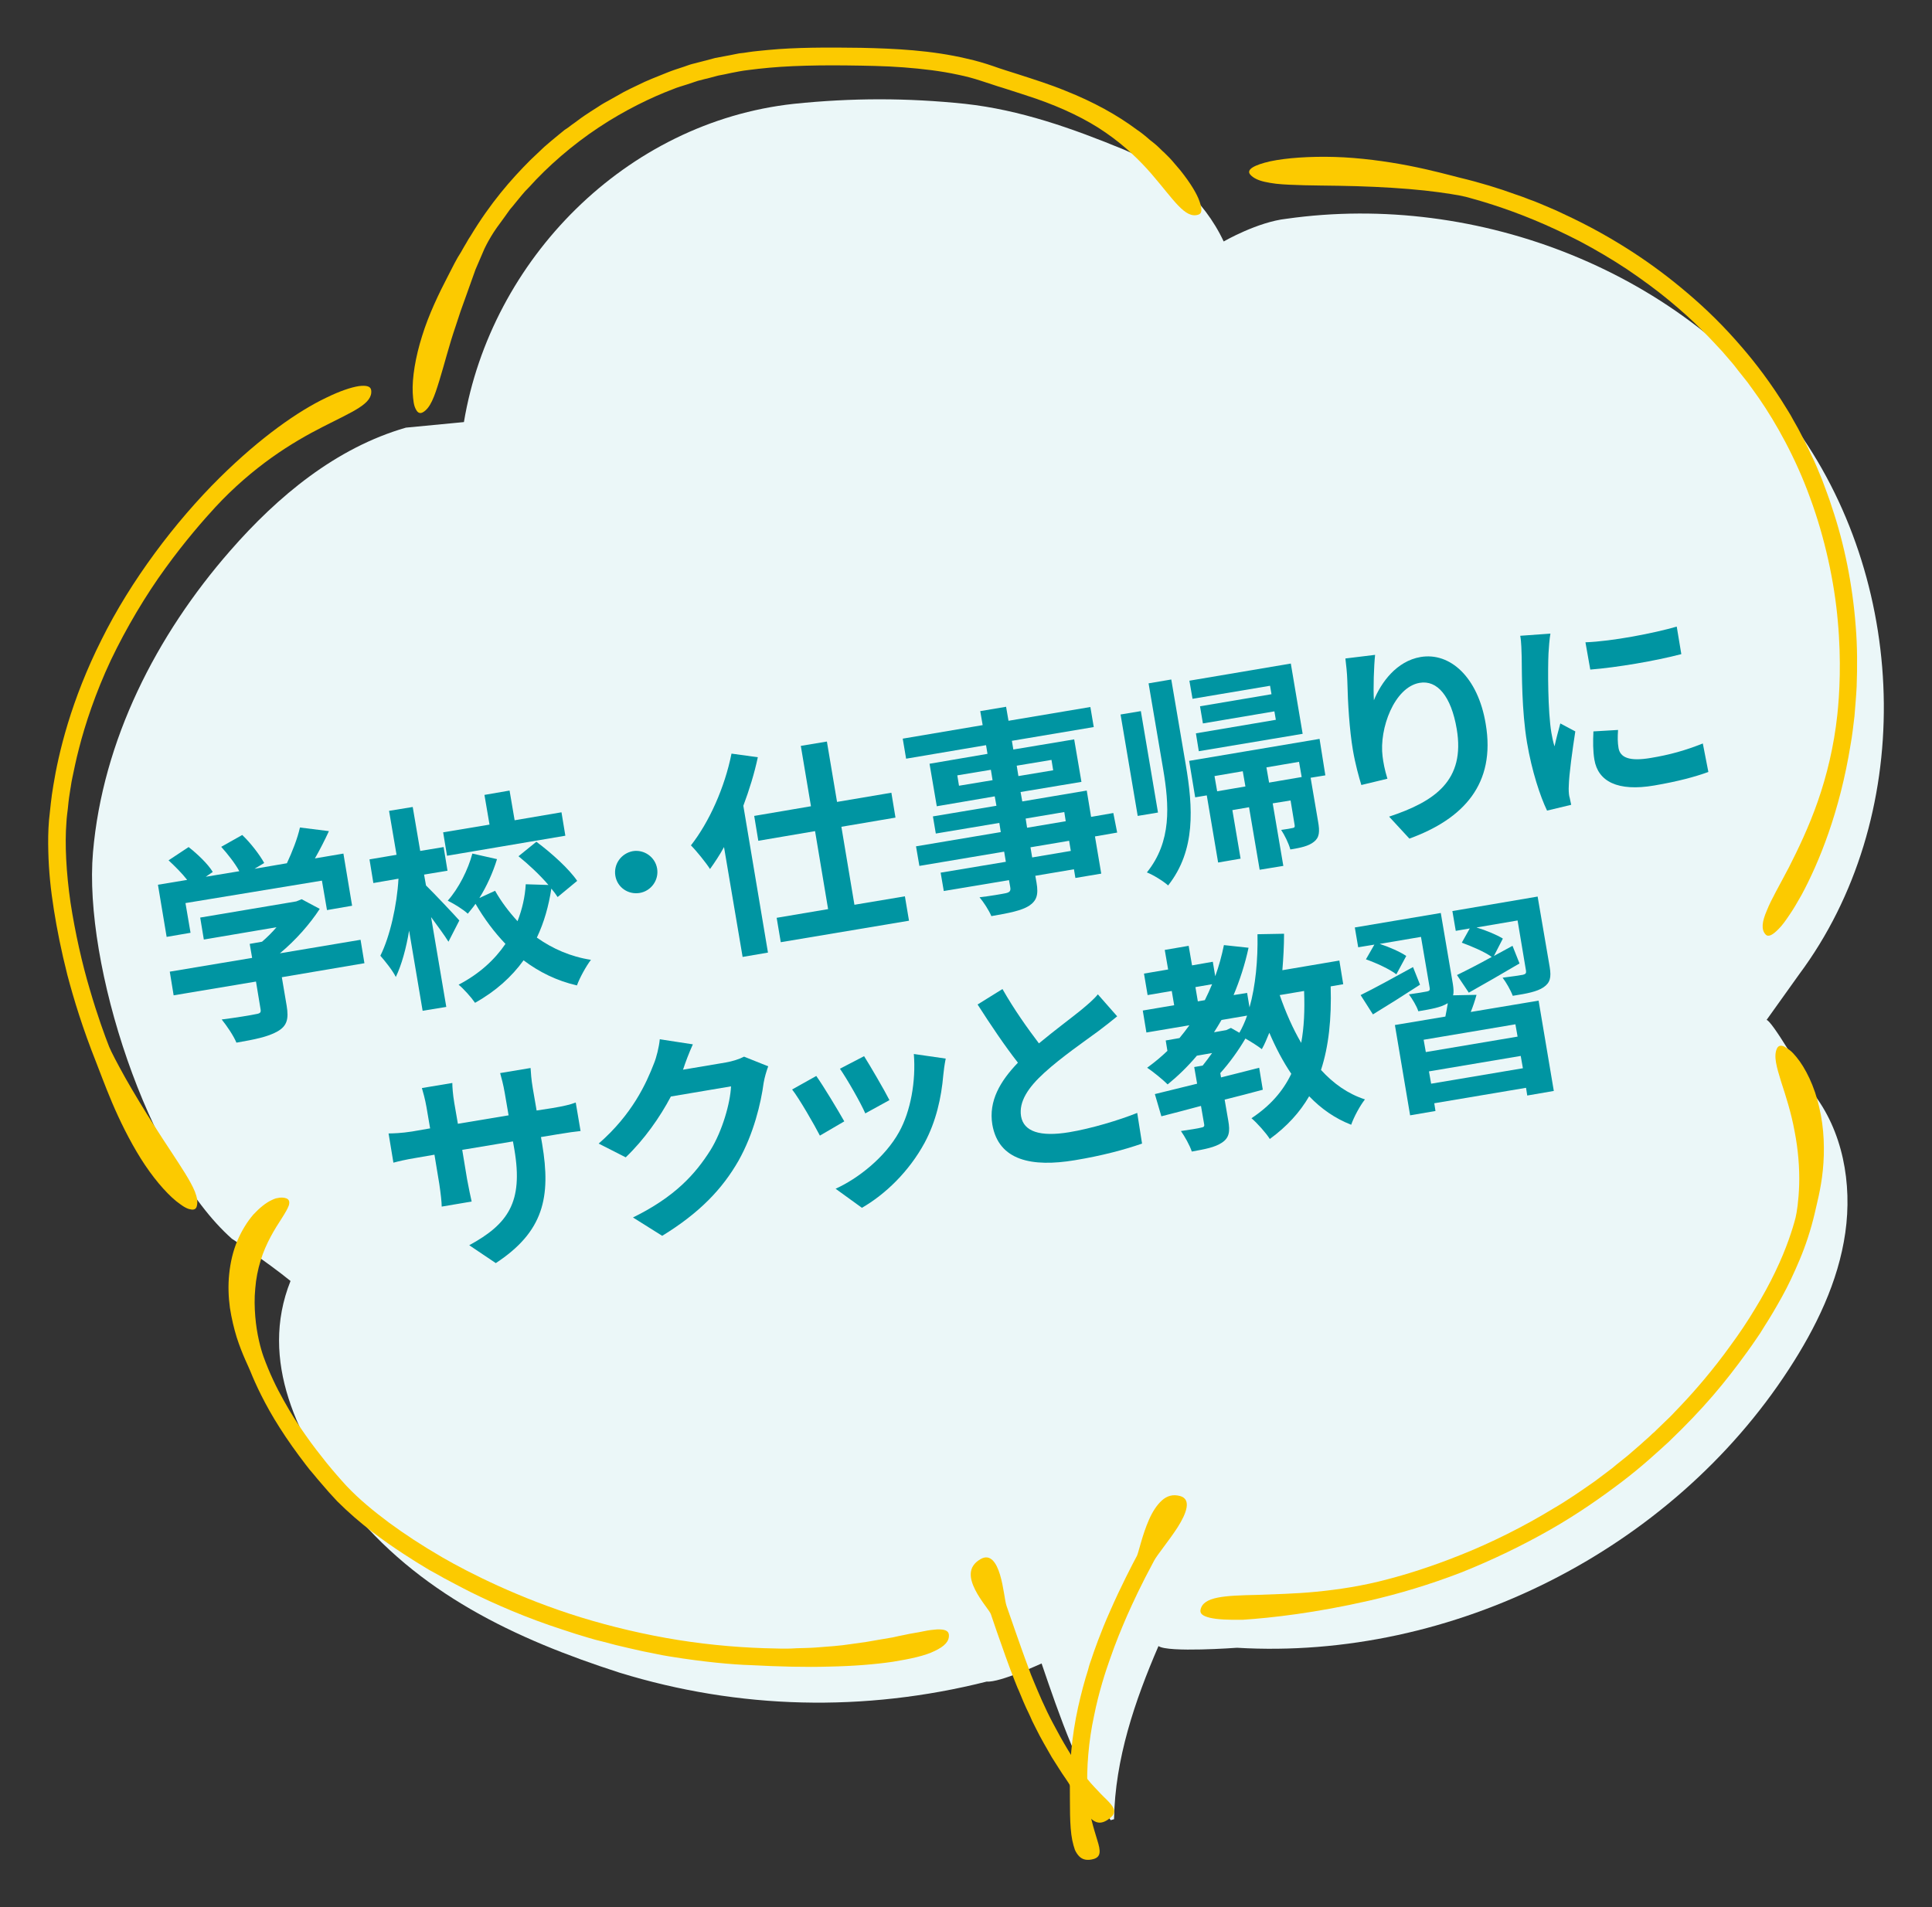
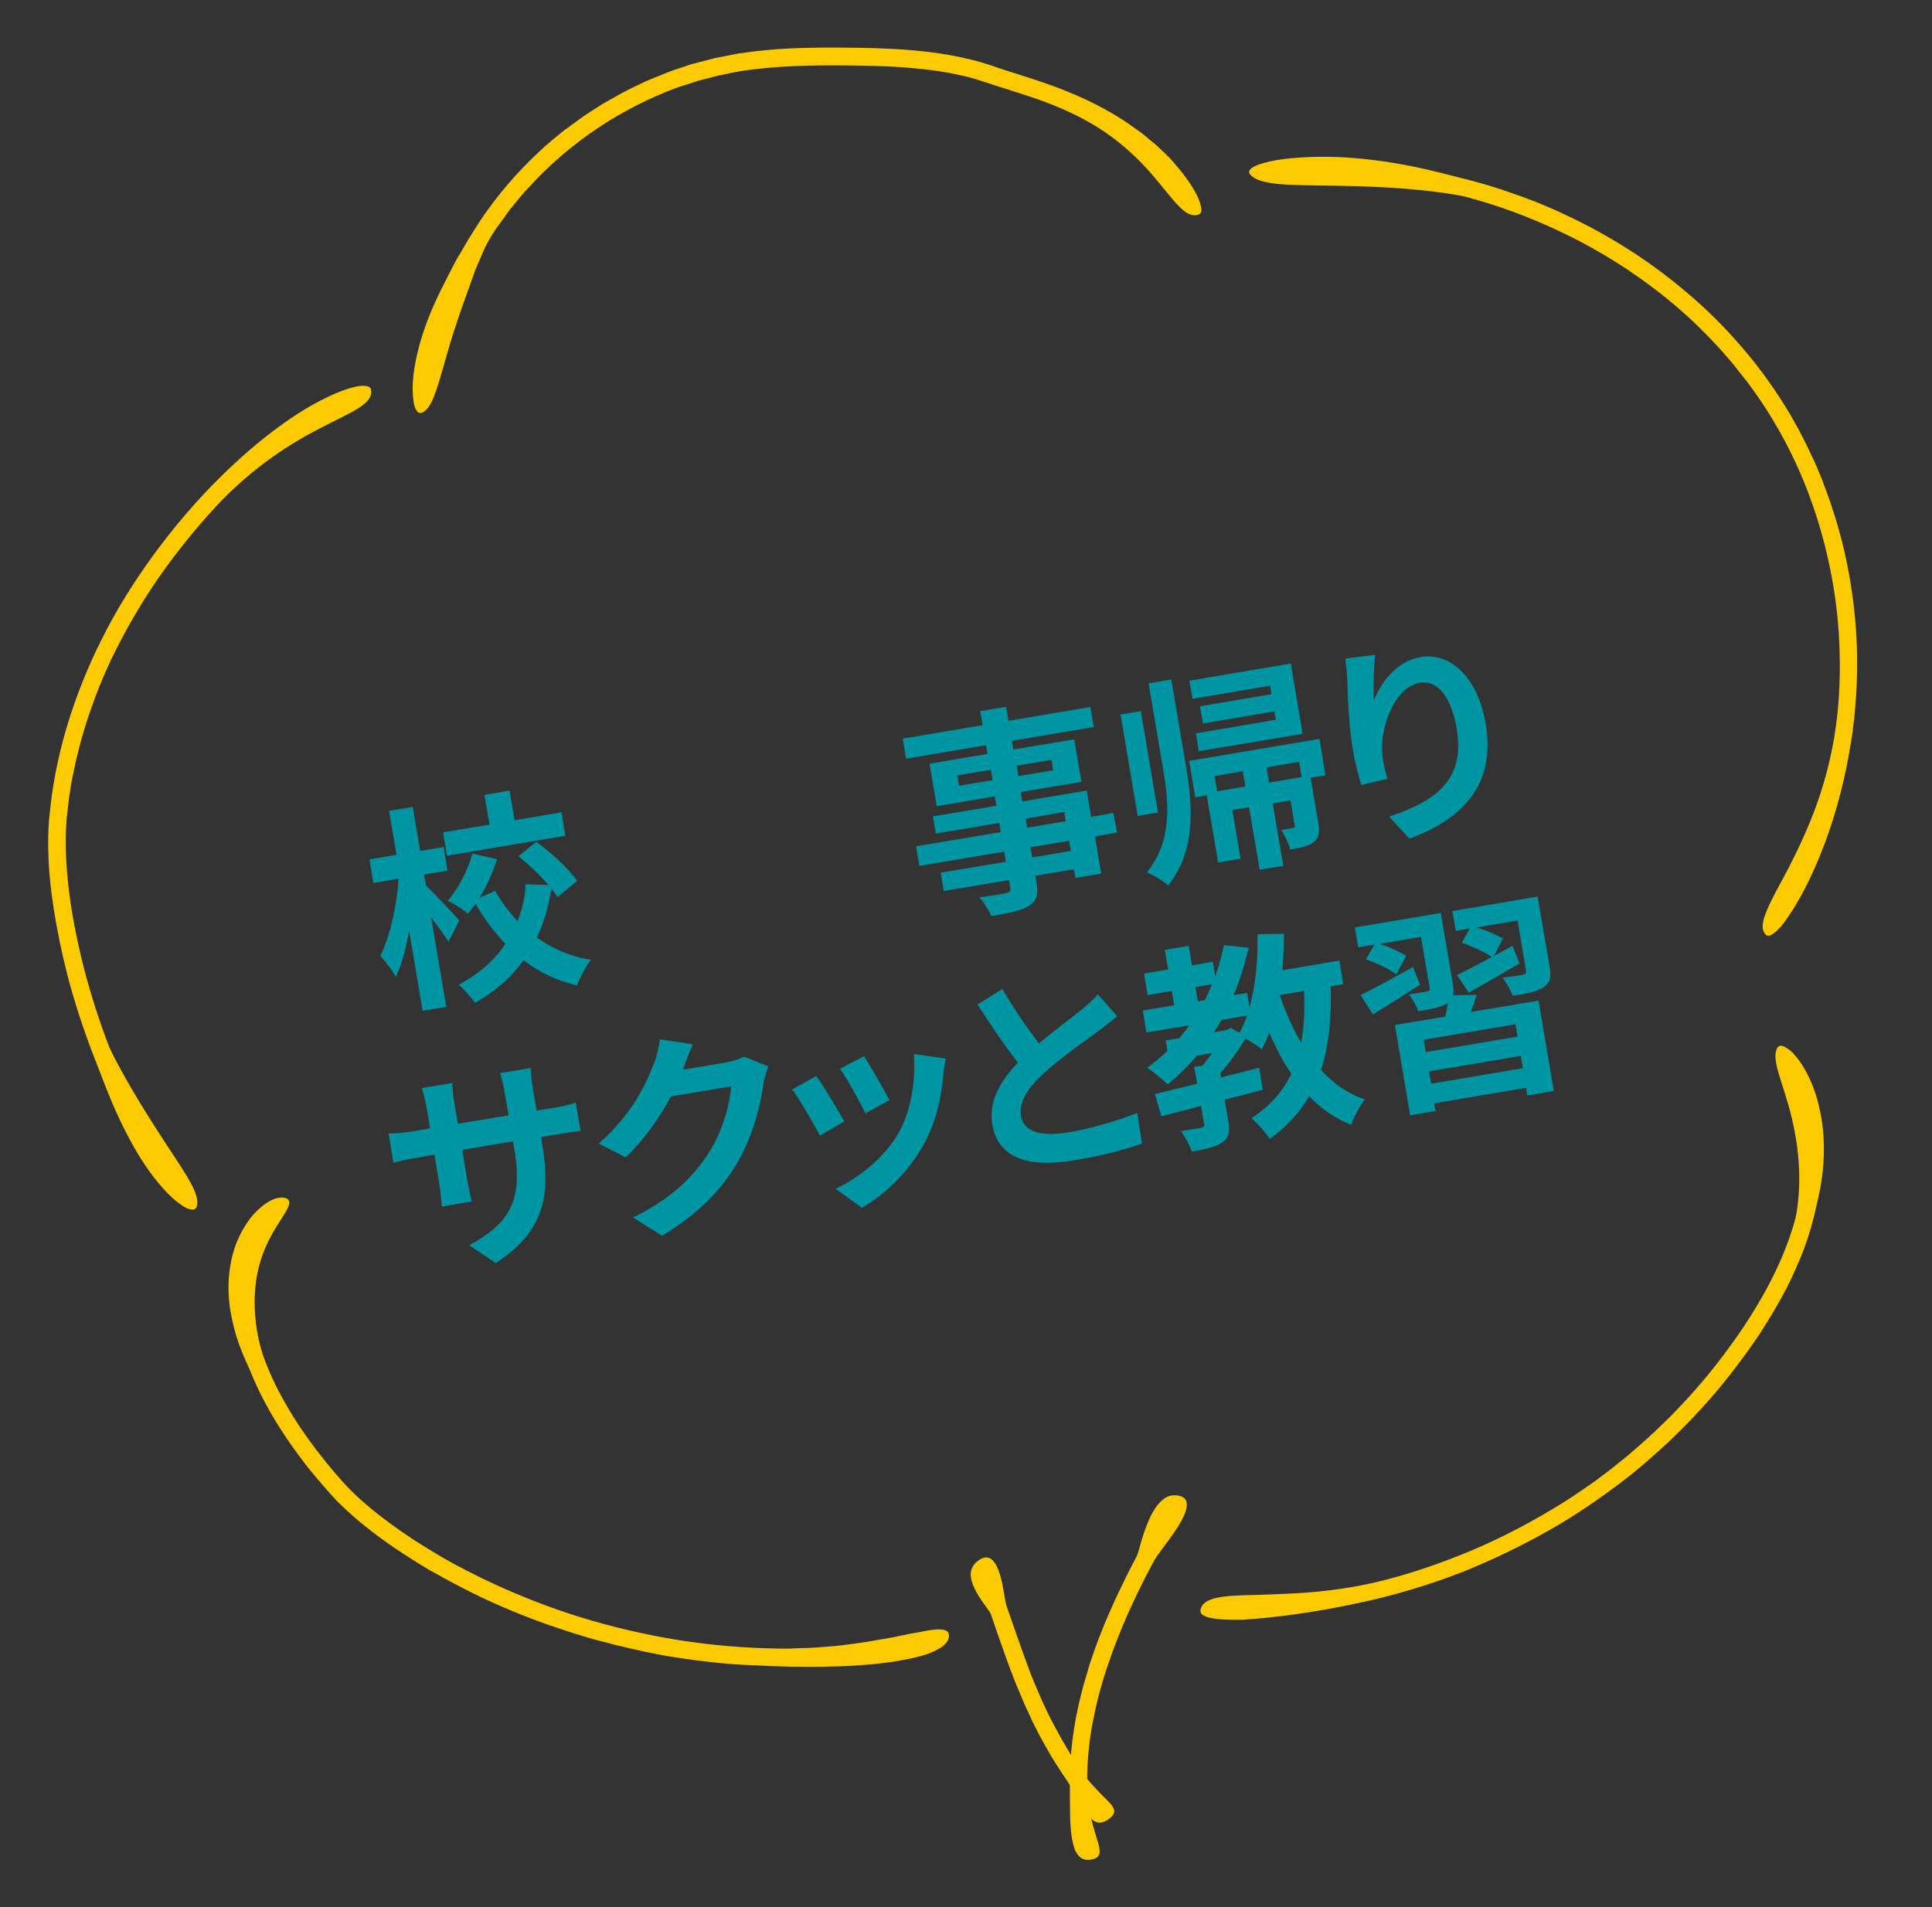
<svg xmlns="http://www.w3.org/2000/svg" version="1.1" id="_x34_" x="0px" y="0px" width="800px" height="789.8px" viewBox="0 0 800 789.8" style="enable-background:new 0 0 800 789.8;" xml:space="preserve">
  <rect x="0" y="0" width="800" height="789.8" fill="#333333" stroke="none" />
  <style type="text/css">
	.st0{fill:#EBF7F8;}
	.st1{fill:#FCCA00;}
	.st2{enable-background:new    ;}
	.st3{fill:#0095A2;}
</style>
-   <path class="st0" d="M459.9,753.8c-12.9-19-21.2-43.2-28.6-64.9c0,0-17.4,8-22.7,7.5c-50.8,12.8-102.7,11.5-152.1-3.7  c-43.1-13.9-83.6-32.9-112.7-69.7c-20.3-26.6-36.7-59.5-23.5-92.5C110.2,522.3,96,513,96,513c-34.8-30.9-61.5-113.6-57.5-160  s26.2-89.9,56.8-124.9c19.7-22.6,43.9-42.7,72.8-51l24-2.3c11.2-67.2,67-124.2,136.6-131.8c24.1-2.5,46.9-2.5,70.9,0  c22.8,2.5,44.3,10.1,65.9,19c17.7,7.6,32.9,20.3,41.2,38c0,0,14-8.1,26-9.4c79.5-11.3,165.1,22.1,211.6,87.6s48.6,160.9,0.7,225.3  l-13.5,18.9c1.9,0,14.7,21.3,18.8,29.7c12.8,16.1,16.7,38.1,13.8,58.4c-2.9,20.4-12.2,39.4-23.4,56.6  C692,642,601.5,687.7,512.2,682.4c0,0-28.6,2.1-32.5-0.7c-9.8,22.7-18,46.8-18.4,71.7L459.9,753.8z" />
  <g>
    <path class="st1" d="M91,197.8C72.6,216,54.1,240.5,42,265c-6.1,12.1-10.7,24.1-13.9,34.6s-5,19.4-6,25.6   c-0.9,5.1-1.3,9.9-1.8,14.4c-0.4,4.6-0.4,8.9-0.3,13c0.2,8.3,1,15.9,2.3,24.1s3,16.8,5.6,27.1c2.7,10.2,6.3,22,11.9,36.1   c1.3,3.2,3.5,9.4,6.6,16.7c3.1,7.3,7.2,15.7,11.9,23.2s10.1,13.9,14.6,17.6c1.2,0.9,2.2,1.7,3.2,2.3c1,0.6,1.9,1,2.6,1.1   c1.5,0.4,2.5,0,2.8-1.3c0.9-3.5-1.4-7.9-4.8-13.5c-3.4-5.5-8-12.2-12.5-19.3c-4.5-7-8.9-14.3-12.3-20.3c-3.4-6.1-5.9-10.9-6.7-12.9   c-1.7-4.3-4.9-13-8-23.7c-3.2-10.7-6.1-23.6-8-36c-1.8-12.4-2.4-24.4-1.7-33.1c0.1-2.2,0.4-4.2,0.6-5.9c0.2-1.8,0.3-3.3,0.5-4.5   c0.4-2.5,0.6-3.9,0.6-3.9s0.1-0.4,0.2-1.2c0.1-0.8,0.3-1.9,0.6-3.3c0.3-1.4,0.7-3.2,1.1-5.2s1-4.3,1.6-6.7   c2.5-9.9,6.9-23.2,13.2-36.6c6.4-13.4,14.5-27,22.6-38.1c8.1-11.2,15.9-20.1,20.7-25.3c7.6-8.2,15.6-15,23.3-20.5s15-9.6,21.3-12.8   c12.5-6.4,20.6-9.5,19.9-15.1c-0.2-1.6-1.9-2.1-5.1-1.7c-3.2,0.5-7.8,2-13.5,4.8C123.5,170.2,107.9,181.1,91,197.8z" />
    <path class="st1" d="M441.2,37.6c-6.3-2.6-13-4.7-19.8-6.9c-3.4-1.1-6.8-2.1-10.1-3.3c-3.5-1.2-7.2-2.3-10.9-3.1   c-14.7-3.5-29.9-4.2-43.9-4.5c-13.9-0.2-27.1-0.2-38.5,0.9c-2.8,0.3-5.6,0.5-8.1,0.9c-1.3,0.2-2.5,0.4-3.8,0.5   c-1.2,0.2-2.4,0.5-3.5,0.7c-2.3,0.4-4.4,0.8-6.4,1.2c-1.9,0.5-3.7,1-5.3,1.4c-1.3,0.3-2.6,0.7-3.9,1s-2.5,0.8-3.7,1.2   c-2.4,0.8-4.7,1.5-6.9,2.4c-4.4,1.8-8.5,3.3-12.4,5.3c-1.9,0.9-3.8,1.8-5.7,2.8c-1.8,1-3.6,2-5.5,3.1l-2.7,1.5   c-0.9,0.5-1.8,1.1-2.7,1.7c-1.8,1.1-3.6,2.3-5.4,3.5c-1.8,1.2-3.5,2.6-5.4,3.9c-0.9,0.7-1.8,1.4-2.8,2c-0.9,0.7-1.8,1.5-2.7,2.2   c-1.8,1.5-3.8,3.1-5.7,4.8c-1.9,1.8-3.8,3.6-5.8,5.5c-7.9,7.9-16.5,17.7-24.8,31.5c-0.5,0.7-1.1,1.7-1.7,2.8   c-0.7,1.1-1.4,2.4-2.2,3.8c-1.8,2.7-3.5,6.2-5.4,9.9c-3.7,7.1-8,16-10.7,24.8c-2.8,8.8-4.2,17.5-3.9,23.6c0.1,1.5,0.2,2.9,0.4,4   c0.2,1.2,0.5,2.1,0.9,2.8c0.7,1.4,1.6,1.9,2.8,1.3c3.2-1.7,4.9-6.6,6.9-13.1c1-3.2,2-6.9,3.1-10.7c1.1-3.9,2.3-7.9,3.7-12   c1.3-4.1,2.7-8.2,4.2-12.2c1.4-4,2.8-7.8,4-11.2c1.4-3.3,2.7-6.2,3.7-8.6c1.1-2.3,2.1-4,2.7-5c0.6-1,1.4-2.3,2.4-3.7   c1-1.4,2.2-3,3.5-4.8c0.6-0.9,1.3-1.8,2-2.8c0.8-0.9,1.6-1.9,2.4-2.9c1.7-2,3.3-4.2,5.4-6.2c7.7-8.6,18-17.6,28.9-24.8   c10.8-7.2,22.1-12.6,30.6-15.8c2.1-0.9,4.1-1.4,5.9-2c1.7-0.6,3.2-1.1,4.5-1.5c2.5-0.7,4-1,4-1s1.6-0.4,4.5-1.2   c1.5-0.3,3.3-0.6,5.4-1.1c2.1-0.4,4.4-0.9,7.1-1.2c5.3-0.7,11.5-1.3,18.4-1.6c6.9-0.3,14.4-0.4,22.3-0.3c7.8,0.1,15.8,0.2,23.6,0.8   c7.8,0.6,15.4,1.5,22.3,3c3.5,0.7,6.8,1.6,9.8,2.6c1.6,0.5,3.1,1,4.6,1.5s3,1,4.4,1.4c5.6,1.8,10.3,3.3,13.8,4.5   c10.9,3.8,20.8,8.5,28.7,14c8,5.5,14.2,11.6,18.9,17c9.4,10.9,14,18.8,19.5,17c1.6-0.5,1.6-2.3,0.5-5.5s-3.7-7.5-7.9-12.8   c-1.1-1.3-2.2-2.6-3.5-4.1c-0.6-0.7-1.3-1.4-2-2.1c-0.7-0.7-1.4-1.4-2.2-2.1c-0.7-0.7-1.5-1.5-2.3-2.2s-1.7-1.4-2.6-2.1   c-1.7-1.5-3.5-3-5.6-4.4C462.7,47.7,452.8,42.2,441.2,37.6z" />
    <path class="st1" d="M766.3,308.3c0.7-3.8,1.1-7.7,1.6-11.7c0.3-4,0.7-8.1,0.9-12.2c0.3-8.3,0.3-16.7-0.4-25.2   c-1.3-17-4.7-34-9.9-49.3c-1.2-3.9-2.7-7.6-4-11.2c-1.5-3.6-2.9-7.2-4.6-10.5c-1.5-3.4-3.2-6.6-4.8-9.7c-0.8-1.6-1.7-3-2.5-4.5   s-1.6-2.9-2.5-4.3c-6.8-11.2-13.5-19.7-18.3-25.3c-8-9.4-15.5-16.6-22.9-22.9s-14.7-11.8-23-17.2c-8.2-5.3-17.4-10.6-28.9-15.9   c-2.8-1.4-5.9-2.6-9.1-4c-1.6-0.7-3.2-1.3-4.9-1.9c-1.7-0.7-3.4-1.3-5.2-1.9c-7.1-2.6-14.9-5-23.7-7.1c-3.9-1-11.6-3.1-20.8-4.9   c-9.3-1.8-20.3-3.3-30.6-3.6c-10.4-0.3-20.1,0.4-26.7,1.8c-6.6,1.5-10.1,3.4-8.3,5.5c1.2,1.4,3.3,2.4,6,3c1.4,0.3,3,0.6,4.7,0.8   c1.7,0.2,3.6,0.3,5.5,0.4c7.9,0.4,17.7,0.3,27.7,0.6c10,0.3,20,0.9,28.3,1.8c8.2,0.9,14.6,2,17,2.6c5.3,1.4,15.8,4.4,28.1,9.5   c6.1,2.5,12.7,5.6,19.3,9c6.6,3.5,13.2,7.4,19.4,11.5c6.2,4.2,12.1,8.5,17.3,12.8c5.2,4.3,9.8,8.4,13.5,12.2   c3.8,3.7,6.6,6.9,8.7,9.1c2,2.3,3.1,3.6,3.1,3.6s1.3,1.4,3.4,4.2c1.1,1.4,2.4,3,3.9,4.9c1.4,2,3.1,4.2,4.8,6.7   c6.9,10,15.1,24.5,21.1,41.1c6.1,16.5,10.1,34.9,11.5,51.2c1.5,16.3,0.7,30.4-0.2,38.7c-1.4,13.1-4.4,25.3-8.1,35.9   c-3.7,10.6-8.1,19.7-11.9,27.2c-3.9,7.5-7.4,13.4-9.2,18c-2,4.6-2.4,7.9-0.5,9.9c1.1,1.2,2.9,0.3,5.5-2.4c1.3-1.3,2.7-3.2,4.3-5.6   c1.6-2.3,3.3-5.2,5.1-8.4C753.2,357.2,761.8,336.3,766.3,308.3z" />
    <path class="st1" d="M321.3,682.7c-12.7-0.2-26.6-1.3-40.4-3.5s-27.7-5.5-40.4-9.4c-25.6-7.9-46.5-18.6-57.1-24.7   c-8.8-5.1-15.9-9.8-22.3-14.5c-6.4-4.8-12.2-9.5-17.6-15.2c-1.3-1.4-2.7-3-4.1-4.6c-1.4-1.6-2.8-3.3-4.2-5   c-2.8-3.5-5.7-7.2-8.7-11.5c-3-4.2-6-8.9-9-14.3c-3-5.3-5.9-11.3-8.4-18.2c-1.1-3.1-2.8-9.2-3.4-16.6c-0.3-3.7-0.4-7.6,0-11.6   c0.3-4,1.1-7.9,2.2-11.5c2.2-7.3,6-13.3,8.8-17.6c1.4-2.2,2.4-3.9,2.9-5.3c0.4-1.4,0.2-2.4-1-2.9c-0.8-0.3-1.7-0.4-2.8-0.3   c-0.5,0.1-1.1,0.2-1.6,0.3c-0.6,0.2-1.1,0.4-1.7,0.7c-2.4,1.1-5,3.2-7.6,6c-2.5,2.9-4.8,6.6-6.6,10.8c-1.8,4.2-2.9,9-3.4,13.8   s-0.3,9.6,0.3,14c0.7,4.5,1.7,8.6,2.8,12.2c2.3,7.2,5,12.3,5.8,14.4c1.8,4.5,5.8,13.4,12.1,23.2c3.1,4.9,6.8,10.1,10.8,15.3   c1,1.3,2,2.6,3.1,3.8c1.1,1.3,2.1,2.6,3.2,3.8l3.2,3.7c1.1,1.2,2.3,2.5,3.4,3.7c4.7,4.7,9.6,8.9,14.3,12.5c2.3,1.8,4.7,3.5,6.8,5   c2.2,1.5,4.3,3,6.2,4.2s3.7,2.4,5.3,3.4s3,1.8,4.1,2.5s2,1.2,2.6,1.5s0.9,0.5,0.9,0.5s1.5,0.8,4.1,2.3c2.7,1.4,6.5,3.5,11.3,5.9   c9.5,4.7,22.9,10.6,37.5,15.3c1.8,0.6,3.7,1.2,5.5,1.8c1.9,0.6,3.7,1.1,5.6,1.7l2.8,0.8l2.8,0.7c1.9,0.5,3.8,1,5.7,1.5   c3.8,0.9,7.6,1.8,11.3,2.6c1.9,0.4,3.7,0.7,5.5,1.1c1.8,0.4,3.6,0.7,5.4,1c14.1,2.3,26.4,3.4,33.7,3.6c11.5,0.6,22.5,0.9,32.4,0.6   c9.9-0.2,18.8-0.9,26.3-2c7.4-1.2,13.4-2.5,17.4-4.5c4-1.9,6.1-4,5.8-6.8c-0.2-1.6-1.8-2.2-4.9-2.1c-1.5,0.1-3.4,0.3-5.7,0.8   c-2.2,0.5-4.9,0.8-7.9,1.5c-1.5,0.3-3.1,0.6-4.7,1c-1.7,0.3-3.4,0.6-5.3,0.9c-1.9,0.3-3.8,0.7-5.8,1s-4.2,0.6-6.4,0.9   c-4.4,0.7-9.3,1-14.4,1.4c-2.6,0.2-5.3,0.2-8,0.3C327.1,682.8,324.2,682.8,321.3,682.7z" />
    <path class="st1" d="M448.7,734.6c-4.4-6.1-8.9-13.7-12.5-20.6c-3.7-6.9-6.3-13.3-7.7-16.6c-1.2-2.8-2.1-5.1-2.9-7.4   c-0.8-2.2-1.6-4.3-2.4-6.6c-1.6-4.6-3.5-9.8-6.4-18.3c-0.7-1.9-1.2-7.9-2.7-12.9s-4-8.9-8.1-6.5c-5.5,3.2-4.5,8.1-2.2,12.7   c2.3,4.6,6.1,8.8,6.5,10.1c0.9,2.7,3.6,10.6,6.2,17.8c1.3,3.6,2.6,7.1,3.6,9.6c0.5,1.3,0.9,2.3,1.2,3c0.3,0.7,0.5,1.1,0.5,1.1   s0.8,1.9,2,4.8c0.6,1.5,1.4,3.1,2.3,5c0.4,0.9,0.9,1.9,1.3,2.9c0.5,1,1,2,1.5,3c2,4.1,4.5,8.3,6.6,12c2.3,3.6,4.2,6.7,5.5,8.5   c2,2.8,3.5,5.7,5,8.3s2.7,5,4.1,6.8c2.8,3.6,5.5,5,9.7,1.5c2.5-2.1,1.8-3.9-0.6-6.5c-1.2-1.3-2.9-2.8-4.7-4.8   C452.8,739.7,450.6,737.5,448.7,734.6z" />
    <path class="st1" d="M450.3,742.1c-0.5-9.7,0.5-21.3,2.7-31.4c2-10.1,4.9-18.8,6.5-23.3c2.6-7.5,4.7-12.5,7.2-18.3   c2.6-5.8,5.6-12.4,11.2-22.8c1.2-2.3,6.2-8.3,9.8-13.9c3.6-5.7,5.7-11.4,1.1-12.8c-3.1-0.9-5.6-0.1-7.7,1.8   c-2.1,1.9-3.9,4.7-5.3,7.9c-2.8,6.3-4.3,13.5-5,15c-1.8,3.3-6.9,13.2-11,22.6c-4.2,9.3-7.2,18.2-7.2,18.2s-0.2,0.6-0.6,1.8   c-0.4,1.1-1,2.7-1.5,4.8c-1.3,4-2.8,9.5-4.1,15.4c-1.3,5.9-2.3,12.3-2.8,18c-0.1,1.4-0.2,2.8-0.3,4.1c-0.1,1.3-0.1,2.5-0.2,3.7   c0,1.1-0.1,2.2-0.1,3.2s0,1.8,0,2.5c0.1,9.1-0.2,17.5,1,23.5c0.3,1.5,0.7,2.8,1.1,4c0.5,1.1,1.1,2,1.8,2.7c1.4,1.4,3.3,1.8,5.9,1.1   c3.1-0.9,3-3.3,1.6-7.7C453.1,757.7,450.7,751.1,450.3,742.1z" />
    <path class="st1" d="M566.9,662.9c12.2-2.8,25.3-6.7,38.2-11.7c12.8-5.1,25.4-11.2,36.8-17.7c11.4-6.5,21.5-13.6,29.9-20   s14.8-12.4,19.2-16.4c14.5-13.9,23.2-24.4,32.6-37.4c1.2-1.6,2.3-3.3,3.5-5s2.4-3.5,3.5-5.4c2.4-3.7,4.8-7.8,7.3-12.3   s4.9-9.6,7.3-15.3c2.4-5.7,4.6-12.2,6.3-19.5c0.7-3.3,2.5-9.6,3.3-17.6c0.8-7.9,0.6-17.4-1.5-26c-1.9-8.7-5.7-16.3-9.4-20.8   c-0.9-1.1-1.8-2.1-2.7-2.8c-0.9-0.7-1.7-1.2-2.4-1.6c-1.4-0.6-2.4-0.4-3,0.8c-1.5,3.2-0.1,7.8,1.7,13.7c1.9,5.8,4.2,12.9,5.6,20.6   c1.5,7.6,2.1,15.5,1.9,22.1c-0.2,6.6-1,11.7-1.5,13.7c-1.1,4.3-3.7,12.7-8.4,22.4c-2.3,4.8-5.1,10-8.3,15.2   c-3.1,5.2-6.6,10.4-10.2,15.3c-7.1,9.9-14.7,18.7-20.6,24.9c-1.5,1.5-2.8,3-4,4.2s-2.3,2.2-3.2,3.1c-1.8,1.7-2.8,2.7-2.8,2.7   s-0.3,0.3-0.8,0.8c-0.6,0.5-1.4,1.2-2.4,2.2c-1.1,0.9-2.3,2.1-3.8,3.4c-1.5,1.3-3.2,2.8-5.1,4.4c-1.9,1.6-4.1,3.2-6.3,5.1   c-2.3,1.8-4.8,3.6-7.3,5.5c-5.3,3.7-11,7.7-17.2,11.3c-12.3,7.5-26,14.3-38.4,19.2c-12.4,5-23.4,8.3-30,10   c-10.4,2.8-20.5,4.3-29.7,5.2s-17.4,1-24.3,1.3c-13.8,0.3-22.5,0.7-23.6,6.2c-0.3,1.6,1,2.6,4,3.3s7.6,0.9,13.6,0.8   C526.6,670,544.5,668,566.9,662.9z" />
  </g>
  <g>
    <g class="st2">
-       <path class="st3" d="M150.9,398.9l-34.2,5.8l2,11.8c0.9,5.5,0.2,8.4-3.9,10.7c-3.9,2.2-9.4,3.3-16.9,4.6c-1.2-2.9-4-7-6.1-9.6    c5.7-0.7,12.3-1.8,14.1-2.2c1.9-0.3,2.2-0.7,2-2l-1.9-11.5l-34.1,5.7l-1.6-9.8l34.1-5.7l-1-5.8l5.1-0.9c2.1-1.8,4.2-3.9,6-6    l-30.1,5.1l-1.5-9.1l39.8-6.7l2.2-0.9l7.5,4c-4.1,6.3-10,13-16.5,18.4l33.4-5.6L150.9,398.9z M78.9,386.3l-9.9,1.7l-3.6-21.6    l12.1-2c-2.1-2.7-5.1-5.7-7.7-8.1l8.3-5.5c3.7,2.9,8,7,10,10.3l-2.9,2l13.9-2.3c-1.8-3.3-4.8-7.1-7.5-10.1l8.7-4.9    c3.5,3.3,7.3,8.3,9.1,11.6l-4,2.4l13.4-2.3c2.2-4.7,4.4-10.3,5.4-14.8l12,1.5c-1.8,3.9-3.8,7.8-5.8,11.3l11.8-2l3.6,21.6    l-10.4,1.8l-2.1-12.2L76.8,374L78.9,386.3z" />
      <path class="st3" d="M185.7,390c-1.6-2.6-4.5-6.5-7.2-10.2l6.3,37.2l-9.8,1.6l-5.6-33.2c-1.2,7.3-3.1,14.2-5.5,19.2    c-1.4-2.8-4.4-6.5-6.4-8.8c4-8,6.9-21,7.5-31.9l-10.4,1.8l-1.6-9.8l11.2-1.9l-3.1-18.2l9.8-1.6l3.1,18.2l9.7-1.6l1.6,9.8l-9.7,1.6    l0.8,4.5c3,2.9,11.8,12.2,13.8,14.5L185.7,390z M230.9,371.5c-0.7-1.1-1.6-2.3-2.6-3.5c-1.1,7.2-3,14-6,20.3    c6.5,4.6,14,7.9,22.4,9.2c-2,2.6-4.7,7.5-5.8,10.6c-8.3-1.9-15.6-5.5-22.1-10.4c-4.9,6.8-11.5,12.8-20.1,17.6    c-1.5-2.2-4.7-5.8-6.8-7.5c8.6-4.5,14.9-10.3,19.4-16.9c-4.6-4.8-8.8-10.4-12.4-16.6c-1,1.5-2.2,2.8-3.2,4.1    c-1.9-1.8-5.7-4.1-8.3-5.4c4.6-5.2,8.4-12.8,10.2-19.5l10.2,2.3c-1.7,5.6-4.3,11.3-7.3,16.1l6.5-3c2.6,4.6,5.8,8.8,9.3,12.6    c1.9-4.9,3.1-10,3.4-15.3l9.4,0.3c-3.5-4.1-8.2-8.5-12.4-11.9l7.4-6c6.3,4.7,13.5,11.2,16.9,16.2L230.9,371.5z M234.1,346.1    l-49,8.3l-1.6-9.7l19.2-3.2l-2.1-12.3l10.4-1.8l2.1,12.3l19.4-3.3L234.1,346.1z" />
-       <path class="st3" d="M262,352.5c4.7-0.8,9.3,2.4,10.1,7.2c0.8,4.8-2.5,9.3-7.2,10.1c-4.8,0.8-9.3-2.3-10.1-7.1    C254,357.8,257.3,353.4,262,352.5z" />
-       <path class="st3" d="M313.8,313.6c-1.4,6.6-3.5,13.4-6,20.1l10.2,60.8l-10.5,1.8l-7.7-45.5c-1.8,3.3-3.8,6.3-5.8,9.1    c-1.5-2.4-5.6-7.5-7.9-9.8c7.6-9.7,14-24,16.8-38L313.8,313.6z M348.4,342.4l5.4,32.3l20.9-3.5l1.7,10.1l-53.1,8.9l-1.7-10.1    l21.3-3.6l-5.4-32.3l-23.5,4l-1.7-10.3l23.5-4l-4.2-25l10.8-1.8l4.2,25l22.5-3.8l1.7,10.3L348.4,342.4z" />
      <path class="st3" d="M462.6,344.8l-9.2,1.6l2.6,15.4l-10.7,1.8l-0.6-3.6l-16,2.7l0.5,2.8c0.9,5.2,0,7.6-3.2,9.7    c-3.1,1.9-7.9,2.9-15.5,4.2c-1-2.4-3.2-5.8-4.9-7.8c4.3-0.5,9.5-1.4,10.9-1.7c1.7-0.4,2.1-1,1.8-2.6l-0.5-2.8l-27,4.5l-1.3-7.6    l27-4.5l-0.7-4.2l-35.1,5.9l-1.4-8.1l35.1-5.9l-0.6-3.8l-26.3,4.4l-1.2-7.1l26.3-4.4l-0.7-3.9l-24,4.1l-3-17.6l24-4.1l-0.6-3.6    l-33.1,5.6l-1.4-8.3l33.1-5.6l-1-5.8l10.7-1.8l1,5.8l33.9-5.7l1.4,8.3l-33.9,5.7l0.6,3.6l25.2-4.2l3,17.6l-25.2,4.2l0.7,3.9    l26.7-4.5l1.8,10.9l9.2-1.6L462.6,344.8z M411,323.1l-0.7-4.3l-13.9,2.3l0.7,4.3L411,323.1z M421,317.1l0.7,4.3l14.4-2.4l-0.7-4.3    L421,317.1z M425.3,342.8l16-2.7l-0.6-3.8l-16,2.7L425.3,342.8z M442.7,348.2l-16,2.7l0.7,4.2l16-2.7L442.7,348.2z" />
      <path class="st3" d="M475.6,283l9.4-1.6l6,35.3c3,17.7,4.2,35.4-7.3,50c-2-1.8-6.2-4.4-8.8-5.4c10.3-12.8,9.3-27.7,6.7-43    L475.6,283z M479.5,336.5l-8.4,1.4l-7.1-42l8.4-1.4L479.5,336.5z M548.8,321.1l-6.1,1l3.1,18.2c0.7,4,0.6,6.5-1.7,8.3    c-2.2,1.8-5.5,2.5-9.8,3.2c-0.7-2.6-2.4-6-3.8-8.1c2.1-0.3,4.1-0.6,4.8-0.8c0.7-0.1,0.9-0.4,0.8-1.1l-1.7-10.3l-7.4,1.2l4.4,25.9    l-9.8,1.6l-4.4-25.9l-6.9,1.2l3.4,20.1l-9.3,1.6l-4.7-27.8l-4.8,0.8l-2.5-15.1l54-9.1L548.8,321.1z M539.4,303.9l-43,7.2l-1.2-7.4    l33.1-5.6l-0.6-3.5l-29.6,5l-1.2-7.1l29.6-5l-0.6-3.5l-32.1,5.4l-1.3-7.5l42-7.1L539.4,303.9z M515.7,325.7l-1.1-6.3l-11.7,2    l1.1,6.3L515.7,325.7z M537.9,315.5l-13.5,2.3l1.1,6.3l13.5-2.3L537.9,315.5z" />
      <path class="st3" d="M569.4,271.2c-0.5,4.6-0.8,13.8-0.5,18.8c3-7.4,9.4-16.2,19.3-17.9c12.2-2.1,23.8,8.3,27,27.7    c4.2,24.8-9.1,39.3-31.6,47.5l-8.4-9.1c19-6.3,31.6-15,28-36.3c-2.3-13.6-8.1-20.4-15.4-19.1c-10.4,1.8-16.8,18.9-15.3,30.5    c0.3,2.4,0.8,5.3,2,9.2l-10.8,2.6c-1-3.3-2.5-8.6-3.5-14.5c-1.4-8.2-2.1-19.3-2.3-28.6c-0.1-3.3-0.5-6.8-0.8-9.3L569.4,271.2z" />
-       <path class="st3" d="M642,262.4c-0.4,1.9-0.7,6.5-0.8,8.2c-0.3,6.1-0.3,24.1,1.2,32.9c0.3,1.7,0.7,3.8,1.3,5.6    c0.7-3.3,1.6-6.5,2.4-9.5l6.2,3.3c-1.2,7.8-2.6,17.8-2.7,22.6c-0.1,1.3,0,3.3,0.2,4.2c0.3,1,0.5,2.4,0.8,3.6l-10,2.4    c-2.8-5.8-6.3-16.3-8.3-28.2c-2.2-13.2-2.1-28.5-2.2-35.4c-0.1-2.5-0.1-6-0.6-8.8L642,262.4z M670,302.3c-0.2,3-0.2,5.1,0.2,7.5    c0.7,3.9,4.4,5.6,13.3,4.1c7.9-1.3,14.3-3.1,21.6-6l2.3,11.8c-5.5,2-12.5,3.9-22.4,5.6c-15.2,2.6-23.3-1.7-24.8-10.7    c-0.6-3.6-0.6-7.5-0.4-11.7L670,302.3z M694.3,259.5l1.9,11.4c-10.7,2.8-26.5,5.5-37.7,6.4l-2-11.3    C667.6,265.6,685,262.2,694.3,259.5z" />
    </g>
    <g class="st2">
      <path class="st3" d="M228.7,458.9c4.7-0.8,7.3-1.4,9.7-2.3l2,11.8c-2,0.2-5.1,0.6-9.8,1.4l-6.6,1.1l0.5,2.9    c3.7,22,0.6,36.3-19.2,49.3l-11-7.4c16.1-8.8,22.4-17.8,18.7-39.6l-0.6-3.4l-21,3.5l2,12.1c0.7,3.9,1.5,7.5,1.9,9.3l-12.4,2.1    c0-1.8-0.4-5.4-1-9.4l-2-12.1l-7.5,1.3c-4.4,0.7-7.6,1.5-9.5,2l-2-12.1c1.6,0,5.3-0.1,9.7-0.8l7.5-1.3l-1.5-8.8    c-0.6-3.4-1.4-6.2-1.9-7.9l12.6-2.1c0,1.7,0.2,4.6,0.8,8.2l1.5,8.7l21-3.5l-1.6-9.3c-0.6-3.5-1.4-6.4-1.9-8.2l12.6-2.1    c0.1,1.8,0.3,4.8,0.9,8.3l1.6,9.3L228.7,458.9z" />
      <path class="st3" d="M318.1,441.6c-0.7,1.9-1.5,4.5-1.9,6.9c-1.1,8.3-4.1,21-10.4,32.2c-6.7,11.7-16.1,21.6-31.6,31.1l-12.1-7.6    c17.3-8.5,25.8-17.9,32.1-27.9c4.9-7.9,8.2-19.5,8.5-26.4l-24.9,4.2c-4.6,8.7-11,17.8-18.7,25.2l-11.2-5.7    c13.9-12.1,19.7-24.9,22.9-33.2c1-2.4,2.1-6.8,2.4-10l13.7,2.1c-1.6,3.5-3.2,7.8-3.9,10l-0.2,0.5l17.8-3c2.8-0.5,5.6-1.4,7.5-2.4    L318.1,441.6z" />
      <path class="st3" d="M349.6,464.4l-10.1,5.9c-2.3-4.5-8.7-15.6-11.5-19.1l10-5.6C341,449.8,347,459.8,349.6,464.4z M391.6,438.4    c-0.6,3-0.8,5-1,6.8c-0.8,9.4-3,19.2-7.7,28c-6.5,12-16.3,21.4-26,27l-10.9-7.9c9.3-4.2,20.5-13,26.3-23.5    c4.8-8.6,7-21.1,6.1-32.3L391.6,438.4z M368.3,455.6l-10,5.5c-1.8-4.2-7.5-14.2-10.5-18.5l10-5.2    C360.1,441,366.4,451.8,368.3,455.6z" />
      <path class="st3" d="M462.6,420.9c-2.4,2-5,4-7.9,6.2c-5,3.7-15.2,10.7-22.3,17.2c-6.6,6-10.6,11.9-9.6,18    c1.1,6.3,7.8,8.6,19.9,6.6c9.1-1.5,20.7-5,28.2-8l2,12.7c-7.2,2.5-16.4,5-27.9,6.9c-17.5,2.9-31.5,0.3-34.1-14.8    c-1.6-9.8,3.3-18,10.6-25.6c-5.4-6.9-11.2-15.5-16.7-24.1l10.3-6.4c4.9,8.6,10.4,16.3,15.1,22.5c6.5-5.4,13.5-10.6,17.2-13.6    c3-2.5,5.3-4.4,7.2-6.7L462.6,420.9z" />
      <path class="st3" d="M551,408.5c0.4,13.4-0.8,24.8-4,34.6c5.1,5.6,11.1,9.9,18.2,12.2c-2,2.5-4.6,7.3-5.7,10.5    c-6.7-2.6-12.4-6.6-17.4-11.8c-3.9,6.7-9.2,12.5-16.3,17.7c-1.4-2.3-5.3-6.7-7.6-8.6c7.7-5.1,13-11.1,16.5-18.4    c-3.4-5-6.4-10.7-9.1-17c-1,2.4-1.9,4.7-3.1,6.8c-1.4-1.1-4.3-3-6.8-4.4c-2.8,4.8-6.6,10.1-10.4,14.3l0.3,1.8    c5.3-1.3,10.6-2.7,15.8-4l1.5,9.1c-5.2,1.4-10.6,2.8-15.8,4.1l1.5,8.7c0.8,4.5,0.4,7.1-2.6,9.1c-3,2-7,2.7-12.5,3.7    c-0.9-2.7-2.9-6.2-4.5-8.5c3.4-0.5,7.3-1.1,8.3-1.4c1.2-0.2,1.5-0.5,1.3-1.5l-1.3-7.5c-6,1.6-11.6,3.1-16.4,4.3l-2.7-9.2    c4.9-1.2,11-2.7,17.5-4.3l-1.2-6.9l3.5-0.6c1.3-1.6,2.6-3.4,3.9-5.2l-6.3,1.1c-3.7,4.4-7.7,8.3-12.1,11.9c-1.8-1.8-6-5.3-8.5-6.9    c3-2.2,5.8-4.5,8.4-7l-0.7-4.3l5.7-1c1.4-1.7,2.8-3.5,4.1-5.3l-17.8,3l-1.5-9.1l13-2.2l-1-5.9l-10,1.7l-1.5-8.9l10-1.7l-1.4-8.1    l9.9-1.7l1.4,8.1l8.6-1.5l1,6c1.5-4.1,2.7-8.5,3.6-12.9l10.2,1.1c-1.5,6.9-3.6,13.4-6.2,19.6l5.6-0.9l1,6    c2.5-8.9,3.5-19.6,3.3-30.3l11-0.2c0,5.1-0.3,10.2-0.7,15.1l23.6-4l1.6,9.8L551,408.5z M496,414.7l2.9-0.5c1.1-2.2,2.1-4.4,3-6.6    l-6.9,1.2L496,414.7z M509.7,425.7l3.5,2c1.2-2.1,2.3-4.5,3.2-7.1l-10.6,1.8c-1,1.7-2,3.4-3.1,5.1l5.1-0.9L509.7,425.7z     M529.9,412.1c2.5,7.2,5.4,13.8,8.9,19.8c1.2-6.4,1.5-13.6,1.2-21.5L529.9,412.1z" />
      <path class="st3" d="M588,407.8c-6.6,4.3-13.6,8.7-19.5,12.3l-5.1-8c5.5-2.7,13.7-7.2,21.7-11.6L588,407.8z M611.4,412    c-0.7,2.5-1.5,4.9-2.4,7.1l28.1-4.7l6.3,37.4l-11,1.9l-0.5-3.2l-38,6.4l0.5,3.2l-10.5,1.8l-6.3-37.4l20.9-3.5    c0.4-1.8,0.7-3.8,1-5.5l-0.3,0.1c-2.6,1.6-6.5,2.3-11.9,3.2c-0.7-2.2-2.5-5.1-3.9-7c3-0.4,6.5-1,7.5-1.2c1-0.2,1.3-0.6,1.1-1.5    l-3.6-21.1l-17.1,2.9c4,1.3,8.5,3.3,11,5l-4.1,7.6c-2.7-2.1-8.3-4.7-12.6-6.2l3.5-6.1l-6.7,1.1l-1.4-8.2l35.6-6l5,29.4    c0.3,2,0.4,3.5,0.1,4.7L611.4,412z M627.5,424.2l-38,6.4l0.9,5.1l38-6.4L627.5,424.2z M630.6,442.4l-0.9-5.1l-38,6.4l0.9,5.1    L630.6,442.4z M641.7,400.5c0.7,4.3,0.2,6.5-2.6,8.4c-2.7,1.8-6.9,2.6-12.7,3.5c-0.9-2.4-2.7-5.5-4.2-7.5c3.4-0.4,7.3-1,8.4-1.2    c1.1-0.3,1.4-0.6,1.3-1.6l-3.5-20.9l-17,2.9c4,1.2,8.5,3.1,10.9,4.6l-3.7,7.2c2.5-1.4,5.1-2.8,7.7-4.2l2.9,7.3    c-7.1,4.2-14.8,8.6-21,12.1l-4.9-7.3c3.9-1.9,9-4.5,14.4-7.5c-2.9-2.1-8.3-4.4-12.4-5.9l3.3-5.9l-5.8,1l-1.4-8.2l35.3-6    L641.7,400.5z" />
    </g>
  </g>
</svg>